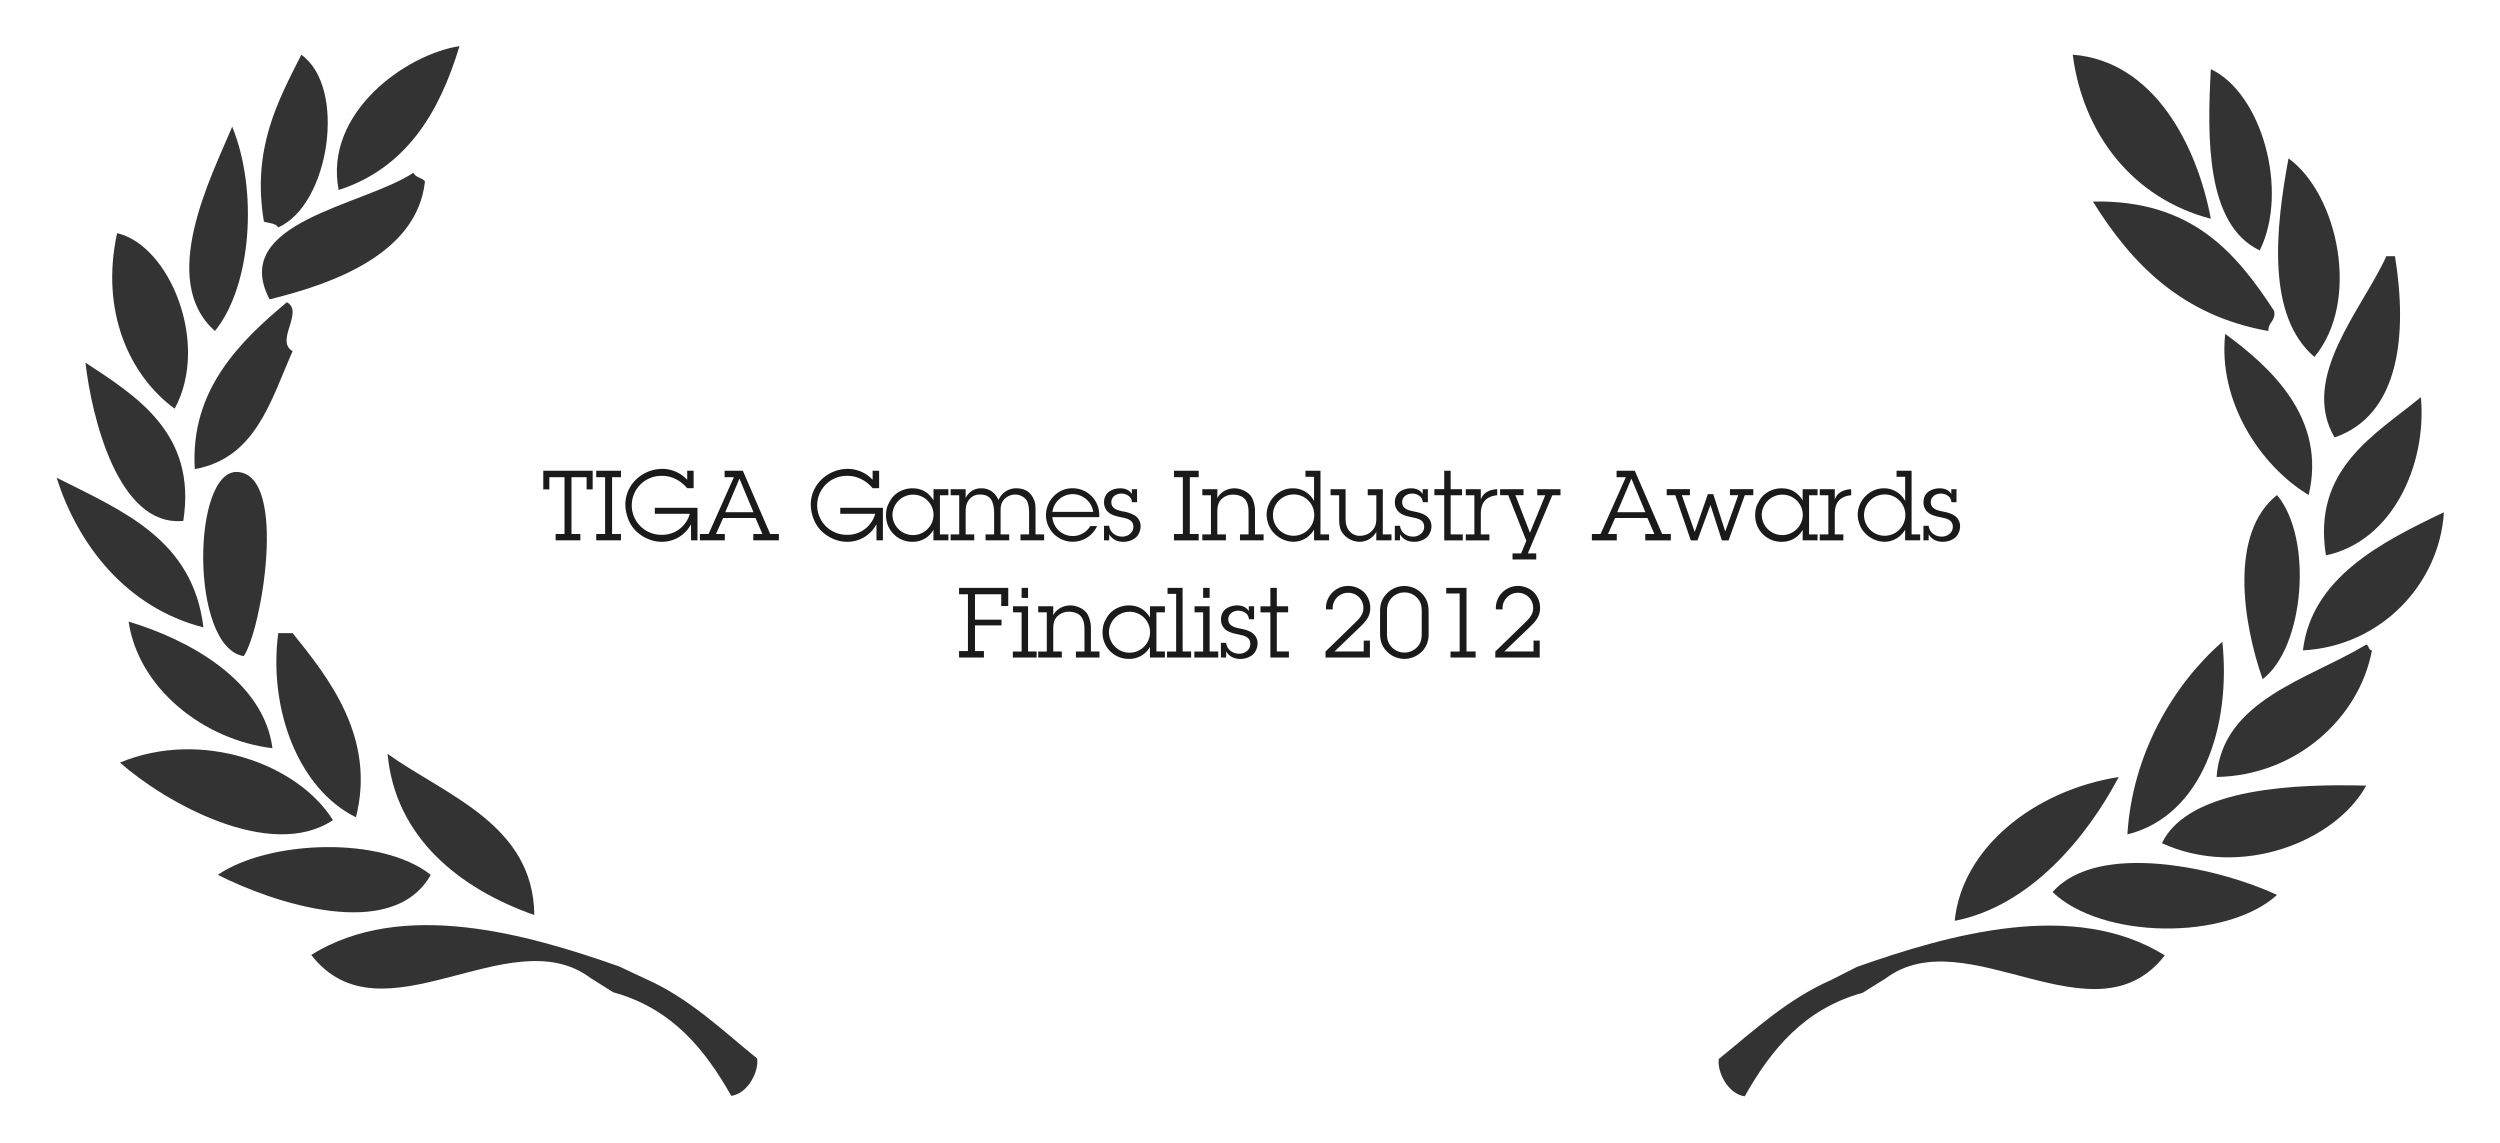
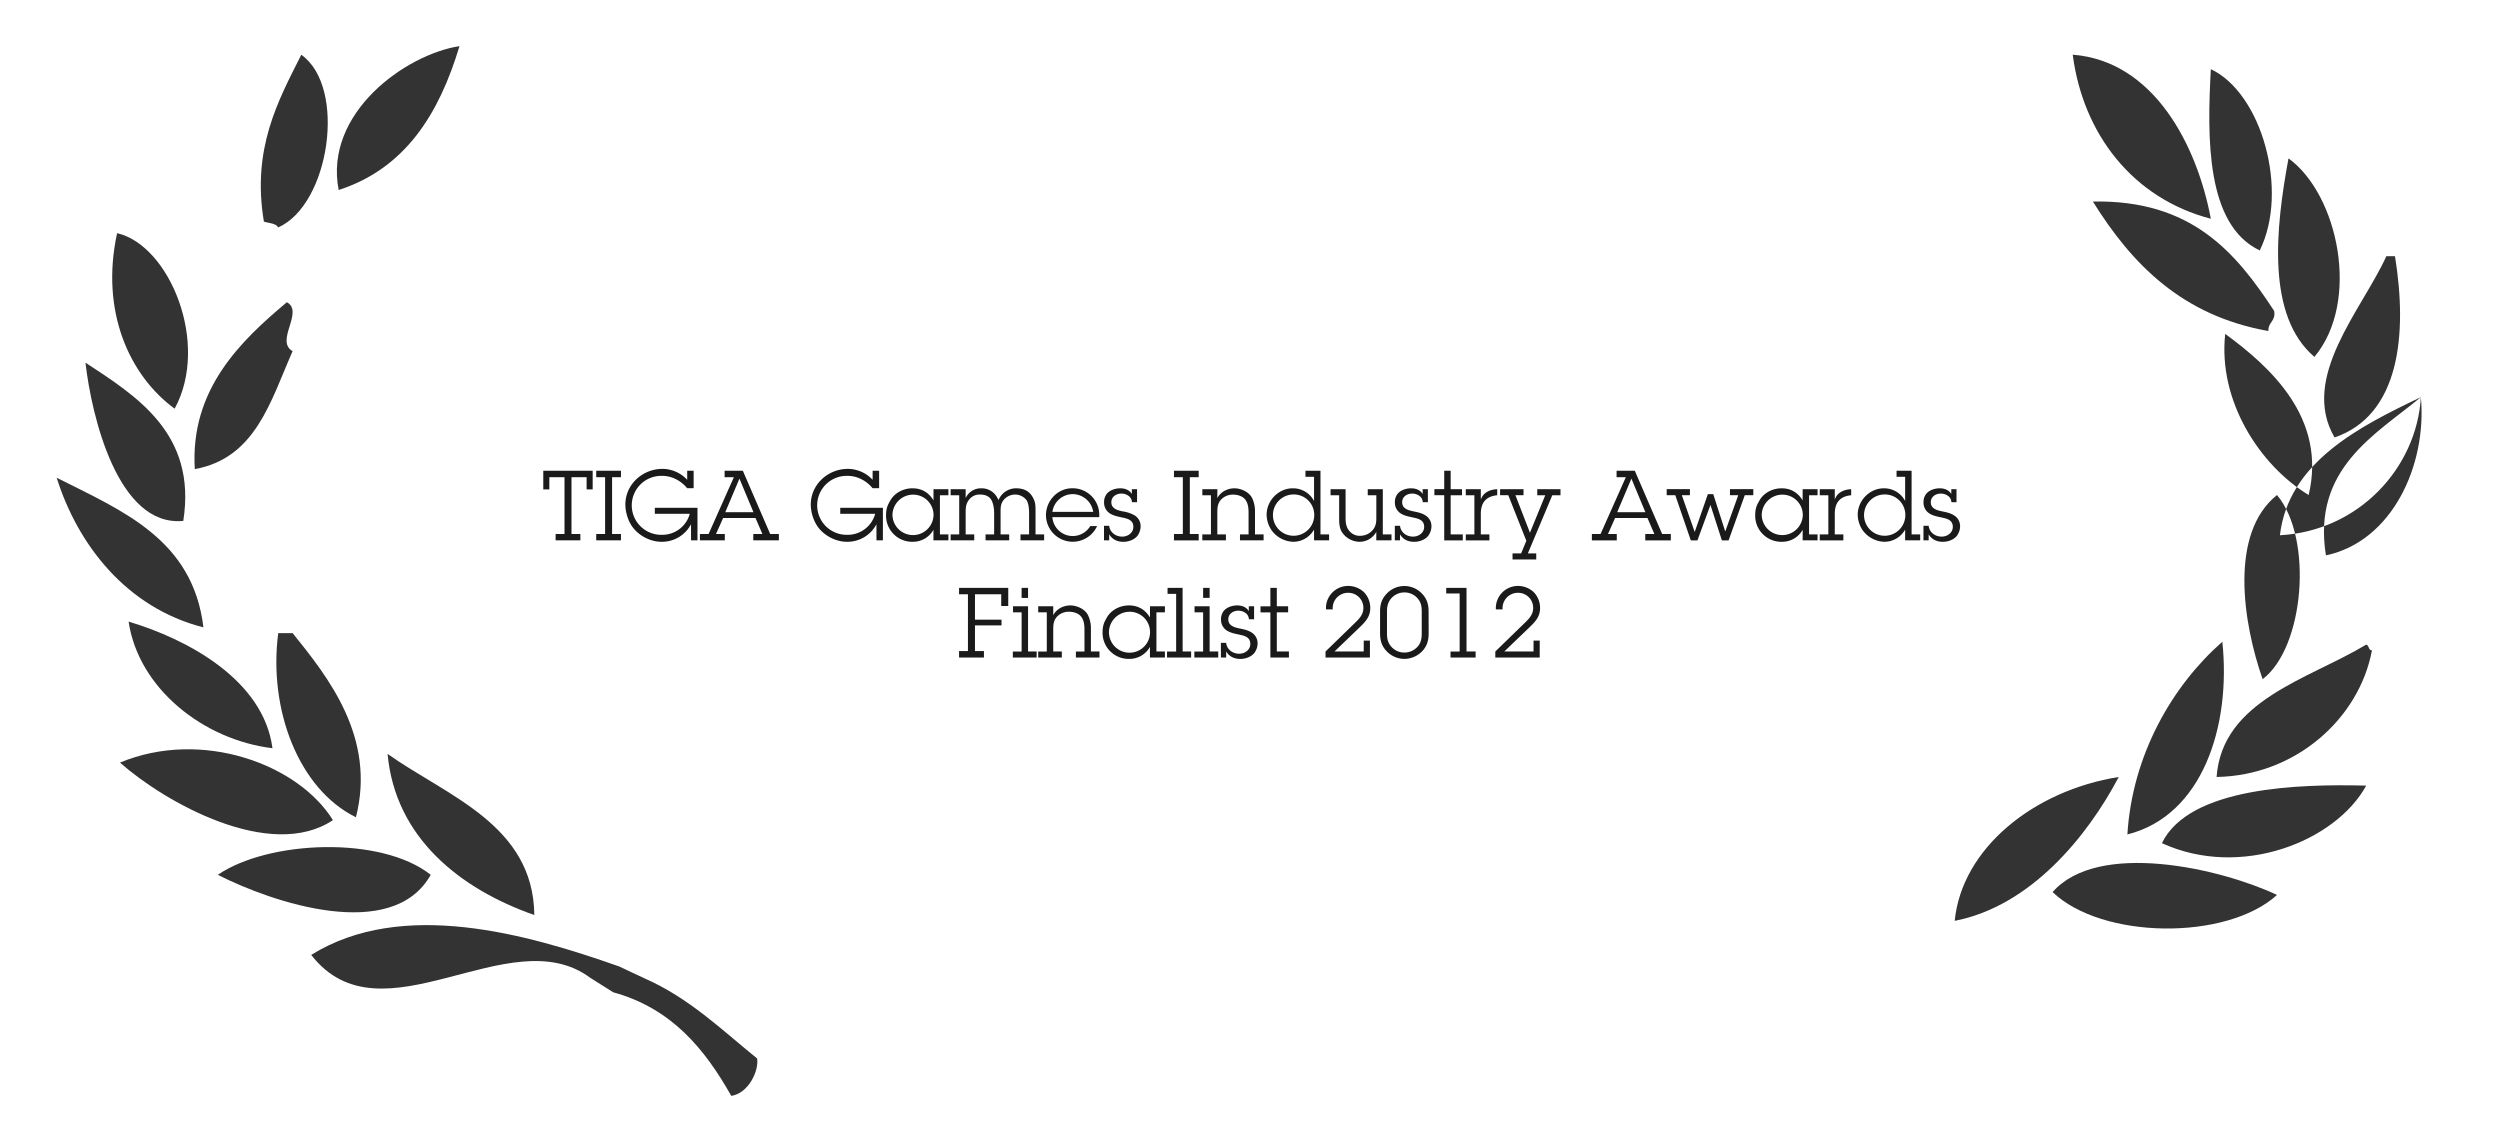
<svg xmlns="http://www.w3.org/2000/svg" id="Layer_1" data-name="Layer 1" viewBox="0 0 1920 878">
  <defs>
    <style>.cls-1{fill:#333;fill-rule:evenodd}.cls-2{fill:#1a1a1a}</style>
  </defs>
-   <path class="cls-1" d="M1697.92 168c-60.2-15.7-98.18-65.31-106.07-126 62.35 4.84 95.46 69.5 106.07 126zm0-114.89c39.07 18.35 60.2 93.39 37.57 139.22-41.49-19.65-40.39-86.97-37.57-139.22zm59.66 68.51c38.32 27.89 55.43 110 19.89 152.47-36.99-31.46-29.9-98.74-19.89-152.47zm-150.26 33.15c75.84-1.45 109.78 39 139.22 84 1.45 8.08-4.78 8.47-4.42 15.46-66.34-11.76-104.83-51.35-134.8-99.46zm165.73 225.4c-37.54-22.66-69.77-72.4-64.08-123.75 34.48 25.28 78.16 64.58 64.08 123.75zm-24.3 0c28.09 33.69 20.83 117.4-11.06 141.42-15.3-43.69-25.69-112.12 11.06-141.42zm-41.99 112.69c6.82 64.86-15.28 133.52-72.93 148 3.76-61.11 34.46-114.2 72.93-148zm-79.55 103.86c-24.1 45.73-67.77 99.21-126 110.49 5.53-55.69 60.54-100.06 126-110.49zm190.04 6.63c-23.45 42.82-96.29 72-156.9 44.19 20.97-43.31 105.99-45.48 156.9-44.19zm15.47-406.6h6.63c9.77 60.34 3.55 122.13-46.41 139.22-26.94-46.16 21.28-98.37 39.78-139.22zM1859.24 305c4.73 51.92-21.82 110.72-72.93 121.52-10.75-66.82 38.19-92.78 72.93-121.52zm17.67 88.42c-3.26 54.62-48 102.87-108.27 106.07 6.63-56.08 60.86-83.43 108.27-106.07z" />
+   <path class="cls-1" d="M1697.92 168c-60.2-15.7-98.18-65.31-106.07-126 62.35 4.84 95.46 69.5 106.07 126zm0-114.89c39.07 18.35 60.2 93.39 37.57 139.22-41.49-19.65-40.39-86.97-37.57-139.22zm59.66 68.51c38.32 27.89 55.43 110 19.89 152.47-36.99-31.46-29.9-98.74-19.89-152.47zm-150.26 33.15c75.84-1.45 109.78 39 139.22 84 1.45 8.08-4.78 8.47-4.42 15.46-66.34-11.76-104.83-51.35-134.8-99.46zm165.73 225.4c-37.54-22.66-69.77-72.4-64.08-123.75 34.48 25.28 78.16 64.58 64.08 123.75zm-24.3 0c28.09 33.69 20.83 117.4-11.06 141.42-15.3-43.69-25.69-112.12 11.06-141.42zm-41.99 112.69c6.82 64.86-15.28 133.52-72.93 148 3.76-61.11 34.46-114.2 72.93-148zm-79.55 103.86c-24.1 45.73-67.77 99.21-126 110.49 5.53-55.69 60.54-100.06 126-110.49zm190.04 6.63c-23.45 42.82-96.29 72-156.9 44.19 20.97-43.31 105.99-45.48 156.9-44.19zm15.47-406.6h6.63c9.77 60.34 3.55 122.13-46.41 139.22-26.94-46.16 21.28-98.37 39.78-139.22zM1859.24 305c4.73 51.92-21.82 110.72-72.93 121.52-10.75-66.82 38.19-92.78 72.93-121.52zc-3.26 54.62-48 102.87-108.27 106.07 6.63-56.08 60.86-83.43 108.27-106.07z" />
  <path class="cls-1" d="M1817.25 495.07c2.4.55 1.5 4.4 4.42 4.42-9.76 52.18-58.44 96.18-119.33 97.23 4.31-59.08 70.75-75.07 114.91-101.65zm-68.5 192.25c-39 35.32-134.48 34.12-172.36-2.2 34.85-39.84 128.78-18.35 172.36 2.2z" />
-   <path class="cls-1" d="M1426.12 742.57c71-25 166.62-52.25 236.44-8.84-54.06 69.64-152.3-28.62-214.34 17.67l-17.68 11.06c-44.5 12.21-70.18 43.25-90.6 79.54-13.23-1.93-21.36-19.29-19.89-28.72 27.28-22.08 52.48-45.84 86.78-60.9M178.33 97.31c19.85 48.42 15.07 122-13.26 156.89-43.88-38.98-3.15-117.71 13.26-156.89zm139.21 35.36c1.39 3.76 6.68 3.63 8.84 6.63-6 55.26-69.59 78.43-119.33 90.6-31.38-59.52 71.95-71.71 110.49-97.23zM187.16 503.9c-41.58-6.71-39.89-144.21-4.41-141.41 38.62 3.04 17.94 122.11 4.41 141.41z" />
  <path class="cls-1" d="M43.53 366.91c50.4 25.46 104.59 47.14 112.7 114.9-59.36-15.06-96.68-63.87-112.7-114.9zM98.77 477.4c45.59 13.58 103.65 44.94 110.49 97.23-52.72-6.33-102.89-45.76-110.49-97.23zm125.96 8.83c27 33.52 64.3 79.94 48.62 141.42-43.85-21.56-67.35-82.54-59.67-141.42zM297.65 579c45.26 32.15 112.06 54.33 112.7 123.75-57.25-20.12-106.82-59.52-112.7-123.75zm55.24-543.57c-15.68 52.09-41.62 93.91-92.8 110.49-11.46-59.16 51.43-104.11 92.8-110.49z" />
  <path class="cls-1" d="M213.68 174.66c-1.87-3.29-7.11-3.2-11-4.43-9.42-56.08 10.93-92.9 28.72-128.17 35.08 24.81 21.86 115.01-17.72 132.6zm6.63 57.45c13.45 7.29-9.41 29.74 4.42 37.57-16.93 38.3-28.35 82.14-75.13 90.6-3.75-61.28 35.4-98.56 70.71-128.17zm-86.18 81.76c-34.69-25.36-57.28-74.77-44.2-134.8 40.25 9.24 71.47 84.8 44.2 134.8zm-68.5-35.36c38.65 25.43 85.73 54.22 75.13 121.54C90.41 405 70.3 319.22 65.63 278.51zm190.04 351.36c-48 32-129.1-13.69-163.53-44.2 62.86-26.17 136.99 1.27 163.53 44.2zm75.13 41.99c-29.43 52.49-121.74 21.29-163.52 0 38.78-26.49 125.34-30.24 163.52 0zm144.66 70.35c-71-25-166.62-52.25-236.45-8.84C293.07 803 391.32 704.75 453.36 751L471 762.1c44.49 12.21 70.18 43.25 90.6 79.54 13.23-1.93 21.36-19.29 19.88-28.72-27.27-22.07-52.24-46.51-86.54-61.57" />
  <path class="cls-2" d="M438.9 410.1h6.82v4.9h-19v-4.9h6.82v-43.63h-11.65v9.37h-4.65v-14.31h37.93v14.31h-4.65v-9.37H438.9zm31.18 0h6.82v4.9h-19v-4.9h6.82v-43.63h-6.82v-4.94h19v4.94h-6.82zm57.64-35.16a26 26 0 0 0-8.77-7 23.09 23.09 0 0 0-10.57-2.47 22.64 22.64 0 1 0-.15 45.27 21.89 21.89 0 0 0 21.51-16.12h-26.83v-4.65h32.75V415h-4.95v-12.4A25.14 25.14 0 0 1 508 416.09c-9.21 0-19-5.47-23.61-13.49a31.72 31.72 0 0 1-4.12-14.69 26.78 26.78 0 0 1 8-19.41 29.12 29.12 0 0 1 20.31-8.4 26.07 26.07 0 0 1 19.19 8.4v-7h4.94v13.41zM578.53 415v-4.9h7l-5.32-12.3h-24.84l-5.47 12.3h6.75v4.9h-19.12v-4.9h6.67l19.42-43.63h-7.12v-4.94h14l21 48.57h6.67v4.9zm-10.64-47.4L557 393.38h21.66zm102.23 7.34a26 26 0 0 0-8.77-7 23.06 23.06 0 0 0-10.57-2.47 22.64 22.64 0 1 0-.15 45.27 21.89 21.89 0 0 0 21.51-16.12h-26.83v-4.65h32.75V415h-4.94v-12.4a25.15 25.15 0 0 1-22.71 13.49c-9.22 0-19-5.47-23.61-13.49a31.58 31.58 0 0 1-4.13-14.69 26.78 26.78 0 0 1 8-19.41 29.14 29.14 0 0 1 20.31-8.4 26 26 0 0 1 19.19 8.4v-7h5v13.41zm46.77 31.93a18 18 0 0 1-16 9.22 20 20 0 0 1-20.39-20.53c0-5.7 1.65-8.32 3.3-11.25 3.22-5.69 9.89-9.29 17-9.29s12.52 3.3 16.12 9.29v-8.62h11.46v4.65h-6.52v30.06h6.52v4.6h-11.49zm-31.48-11.24a15.78 15.78 0 0 0 31.55-.15 15.64 15.64 0 0 0-15.66-15.59 15.87 15.87 0 0 0-15.89 15.74zm56.21-13.12a12.87 12.87 0 0 1 12-7.49 13.57 13.57 0 0 1 12.44 7.49l.83 1.5a14.56 14.56 0 0 1 13.34-9c7.57 0 11.62 3.37 13.94 9 1 2.33 1.12 4.5 1.12 8.77v17.62h6.6v4.6h-18.15v-4.6h6.6v-16.49c0-3.6-.53-8.25-2.4-10.35a11.1 11.1 0 0 0-8.4-3.74 11.51 11.51 0 0 0-8.32 3.67c-2.54 2.92-2.77 5.55-2.77 9.22v17.69h6.6v4.6h-18.14v-4.6h6.59v-16.64c0-4.65-1.27-8.55-2.39-10.2-2-3-5.4-3.74-8.4-3.74a9.89 9.89 0 0 0-8.24 3.67c-2.48 2.92-2.85 6.07-2.85 9.74v17.17h6.59v4.6h-18.13v-4.6h6.59v-30.06h-6.59v-4.65h11.54zM842.58 404a20.56 20.56 0 0 1-39.28-8.25c0-11.17 8.85-20.76 20.24-20.76a20.4 20.4 0 0 1 20.69 20.69v1.49h-36a15.67 15.67 0 0 0 29.1 6.83zm-3-10.87a16 16 0 0 0-16.12-13.64 15.82 15.82 0 0 0-15.21 13.64zm29.75-7.47a6.14 6.14 0 0 0-2.55-4.79 9.18 9.18 0 0 0-5.54-1.8c-4 0-7.72 2.39-7.72 6.67 0 4.94 4.72 6.14 8.69 7a26.52 26.52 0 0 1 8.92 2.92 9.69 9.69 0 0 1 4.87 8.62 12.3 12.3 0 0 1-1.72 6.07c-1.87 3.6-6.9 5.77-11.47 5.77s-8.54-1.72-10.94-5.77V415h-4v-11.2h4c.45 4.8 4.72 8.32 10 8.32 4.35 0 8.55-2.92 8.55-7.5 0-5.39-4.65-6.37-9-7.27-3.07-.67-6.14-1.27-8.84-2.92a9.74 9.74 0 0 1-4.65-8.32 10.28 10.28 0 0 1 2-6.74c2.32-3 6.74-4.35 10.41-4.35s7 1.27 8.92 4.35v-3.68h4v10zm44.45 24.44h6.82v4.9h-19v-4.9h6.82v-43.63h-6.82v-4.94h19v4.94h-6.82zm21.13-27.51c2.47-4.87 7.8-7.57 13.19-7.57 4.42 0 11 2.4 13.57 7.57a23.37 23.37 0 0 1 2.17 10.27v17.54h6.6v4.6H952.3v-4.6h6.6v-15.74c0-3.53-.08-6.9-1.88-10-2.1-3.67-6.52-4.8-10.27-4.8a12.35 12.35 0 0 0-9.22 4.12c-2.54 3-2.62 6.37-2.62 10.05v16.37h6.6v4.6h-18.14v-4.6H930v-30.06h-6.59v-4.65h11.54zm74.28 24.13a18.35 18.35 0 0 1-16.12 9.37 21.39 21.39 0 0 1-16.86-9.37 22.21 22.21 0 0 1-3.45-11.31c0-11 9.14-20.39 20.09-20.39a18.2 18.2 0 0 1 16.34 9.74v-18.59h-6.6v-4.64h11.54v48.87h6.6v4.6h-11.54zm.15-11.31a15.72 15.72 0 0 0-15.74-15.67 15.86 15.86 0 1 0 15.74 15.67zm47.66 13.04a14.55 14.55 0 0 1-13.11 7.64 16.46 16.46 0 0 1-13.42-7.64c-1.27-2.1-2-5-2-9.67v-18.44h-6.6v-4.65h11.54v21.21c0 3.68.08 7.2 2.48 10.35a10.26 10.26 0 0 0 9.44 4.2 12.45 12.45 0 0 0 8.84-4.28c2.7-3.22 2.85-6.07 2.85-10.12v-16.71h-6.59v-4.65H1062v34.71h6.67v4.6H1057zm35.68-22.79a6.17 6.17 0 0 0-2.55-4.79 9.24 9.24 0 0 0-5.55-1.8c-4 0-7.72 2.39-7.72 6.67 0 4.94 4.73 6.14 8.7 7 3.07.6 6.22 1.27 8.92 2.92a9.69 9.69 0 0 1 4.87 8.62 12.3 12.3 0 0 1-1.72 6.07c-1.88 3.6-6.9 5.77-11.47 5.77-4.72 0-8.55-1.72-10.94-5.77V415h-4v-11.2h4c.45 4.8 4.72 8.32 10 8.32 4.35 0 8.54-2.92 8.54-7.5 0-5.39-4.64-6.37-9-7.27-3.07-.67-6.15-1.27-8.85-2.92a9.73 9.73 0 0 1-4.64-8.32 10.27 10.27 0 0 1 2-6.74c2.33-3 6.75-4.35 10.42-4.35s7 1.27 8.92 4.35v-3.68h4v10zm21.43 24.74h9.3v4.6h-14.24v-34.7h-7.57v-4.65h7.57v-14.12h4.94v14.16h8.7v4.65h-8.7zm23.16-26.69c1.8-5.47 7-7.79 12.6-8v4.65c-8.7.75-12.6 5.85-12.6 14.24v15.8h6.6v4.6h-18.14v-4.6h6.6v-30.06h-6.6v-4.65h11.54zM1173.4 425h6.44v4.65h-18.21V425h6.6l4-9.67-13.86-35h-6.3v-4.65h18v4.65h-6.22l11.15 28.79 11.77-28.78h-6.15v-4.65h17.84v4.65h-6.29zm90.16-10v-4.9h7l-5.32-12.3h-24.84l-5.47 12.3h6.75v4.9h-19.12v-4.9h6.67l19.42-43.63h-7.12v-4.94h14l21 48.57h6.67v4.9zm-10.64-47.44L1242 393.38h21.66zm74.65 47.44h-5.17l-8.77-27.2-10 27.2h-5.1l-11.91-34.7h-6.6v-4.65h17.84v4.65h-6.22l9.89 28.26 10.12-29.08h4.12l9.22 28.7 10-27.88h-6.37v-4.65h17.92v4.65H1340zm56.89-8.13a18 18 0 0 1-16 9.22 20 20 0 0 1-20.46-20.53c0-5.7 1.65-8.32 3.3-11.25 3.22-5.69 9.89-9.29 17-9.29s12.52 3.3 16.12 9.29v-8.62h11.46v4.65h-6.52v30.06h6.52v4.6h-11.46zM1353 395.63a15.78 15.78 0 0 0 31.55-.15 15.64 15.64 0 0 0-15.66-15.59 15.87 15.87 0 0 0-15.89 15.74zm56.11-11.92c1.8-5.47 7-7.79 12.59-8v4.65c-8.69.75-12.59 5.85-12.59 14.24v15.8h6.6v4.6h-18.14v-4.6h6.6v-30.06h-6.6v-4.65h11.54zm54.04 23.01a18.32 18.32 0 0 1-16.11 9.37 21.39 21.39 0 0 1-16.87-9.37 22.3 22.3 0 0 1-3.45-11.31c0-11 9.15-20.39 20.09-20.39a18.2 18.2 0 0 1 16.34 9.74v-18.59h-6.6v-4.64h11.55v48.87h6.59v4.6h-11.54zm.15-11.31a15.72 15.72 0 0 0-15.74-15.67 15.86 15.86 0 1 0 15.74 15.67zm35.38-9.75a6.17 6.17 0 0 0-2.55-4.79 9.24 9.24 0 0 0-5.55-1.8c-4 0-7.72 2.39-7.72 6.67 0 4.94 4.72 6.14 8.69 7 3.08.6 6.23 1.27 8.92 2.92a9.7 9.7 0 0 1 4.88 8.62 12.3 12.3 0 0 1-1.73 6.07c-1.87 3.6-6.89 5.77-11.47 5.77s-8.54-1.72-10.94-5.77V415h-4v-11.2h4c.45 4.8 4.72 8.32 10 8.32 4.35 0 8.55-2.92 8.55-7.5 0-5.39-4.65-6.37-9-7.27-3.08-.67-6.15-1.27-8.85-2.92a9.74 9.74 0 0 1-4.65-8.32 10.28 10.28 0 0 1 2-6.74c2.32-3 6.74-4.35 10.42-4.35s7 1.27 8.92 4.35v-3.68h4v10zM748.78 500h6.89v5h-19.11v-5h6.82v-43.59h-6.82v-4.94h37.78v13.94h-5.4v-9h-20.16v19.49h20.38v4.42h-20.38zm40.77.34h6.6V505h-18.29v-4.64h6.74v-30.08H778v-4.65h11.54zm0-41.15h-4.95v-7.72h4.95zm19.34 13.34c2.47-4.87 7.79-7.57 13.19-7.57 4.42 0 11 2.4 13.56 7.57a23.2 23.2 0 0 1 2.18 10.27v17.54h6.59V505h-18.13v-4.64h6.59V484.6c0-3.53-.07-6.9-1.87-10-2.1-3.67-6.52-4.8-10.27-4.8a12.34 12.34 0 0 0-9.22 4.12c-2.55 3-2.62 6.37-2.62 10.05v16.34h6.59V505h-18.14v-4.64h6.6v-30.08h-6.6v-4.65h11.55zm74.27 24.28a18 18 0 0 1-16 9.22 20 20 0 0 1-20.38-20.53c0-5.7 1.64-8.32 3.29-11.25 3.23-5.69 9.9-9.29 17-9.29s12.51 3.3 16.11 9.29v-8.62h11.47v4.65h-6.52v30.06h6.52V505h-11.49zm-31.48-11.24a15.78 15.78 0 0 0 31.56-.15 15.65 15.65 0 0 0-15.67-15.59 15.87 15.87 0 0 0-15.89 15.74zm56.59 14.77h6.52V505h-18.51v-4.64h7v-44.25h-6.59v-4.64h11.54zm20.73 0h6.6V505h-18.34v-4.64H924v-30.08h-6.6v-4.65H929zm0-41.15h-5v-7.72h5zm30.16 16.41a6.2 6.2 0 0 0-2.55-4.8 9.29 9.29 0 0 0-5.55-1.79c-4 0-7.72 2.39-7.72 6.67 0 4.94 4.73 6.14 8.7 7 3.07.6 6.22 1.27 8.92 2.92a9.69 9.69 0 0 1 4.87 8.62 12.41 12.41 0 0 1-1.72 6.07c-1.88 3.6-6.9 5.77-11.47 5.77s-8.55-1.72-10.94-5.77V505h-4.05v-11.26h4.05c.44 4.8 4.72 8.32 10 8.32 4.35 0 8.54-2.92 8.54-7.5 0-5.39-4.64-6.37-9-7.27-3.07-.67-6.15-1.27-8.85-2.92a9.73 9.73 0 0 1-4.64-8.32 10.27 10.27 0 0 1 2-6.74c2.32-3 6.75-4.35 10.42-4.35s7 1.27 8.92 4.35v-3.68h4.05v10zm21.43 24.74h9.3V505h-14.24v-34.7h-7.57v-4.65h7.57v-14.18h4.94v14.16h8.7v4.65h-8.7zm71.51-8.34v13H1018v-4.64l22.64-22c3.3-3.22 6.44-6.45 6.44-11.39a11.54 11.54 0 0 0-11.76-11.7 11.76 11.76 0 0 0-11.78 12.73h-5.17a17 17 0 0 1 17.31-18 17.78 17.78 0 0 1 11.69 4.65 17.27 17.27 0 0 1 5 12.37c0 6.82-4 10.79-8.54 15.14l-18.89 18.14h22.41V492zm45.11-5.61c0 5.25-1.12 9.52-4.72 13.5a19.25 19.25 0 0 1-13.94 6.14 18.9 18.9 0 0 1-13.19-5.47c-4.12-4.05-5.47-8.54-5.47-14.17v-16.71c0-5.25 1.12-9.52 4.8-13.42a18.59 18.59 0 0 1 27-.75c4.13 4.05 5.47 8.55 5.47 14.17zm-32 0c0 3.6.45 6.6 2.7 9.52a13.18 13.18 0 0 0 10.64 5.25 13.55 13.55 0 0 0 10.94-5.47c2-2.92 2.4-5.77 2.4-9.3v-16.63c0-3.6-.37-6.6-2.62-9.52a13.22 13.22 0 0 0-10.72-5.25 13.38 13.38 0 0 0-10.87 5.55c-2 2.84-2.47 5.69-2.47 9.22zm61.08 13.95h7V505H1114v-4.64h7v-44.6h-10.3v-4.27h15.59zm56.21-8.34v13h-34.1v-4.64l22.64-22c3.29-3.22 6.44-6.45 6.44-11.39a11.54 11.54 0 0 0-11.77-11.7A11.76 11.76 0 0 0 1154 468h-5.17a17 17 0 0 1 17.26-18 17.8 17.8 0 0 1 11.69 4.65 17.27 17.27 0 0 1 5 12.37c0 6.82-4 10.79-8.55 15.14l-18.88 18.14h22.41V492z" />
</svg>